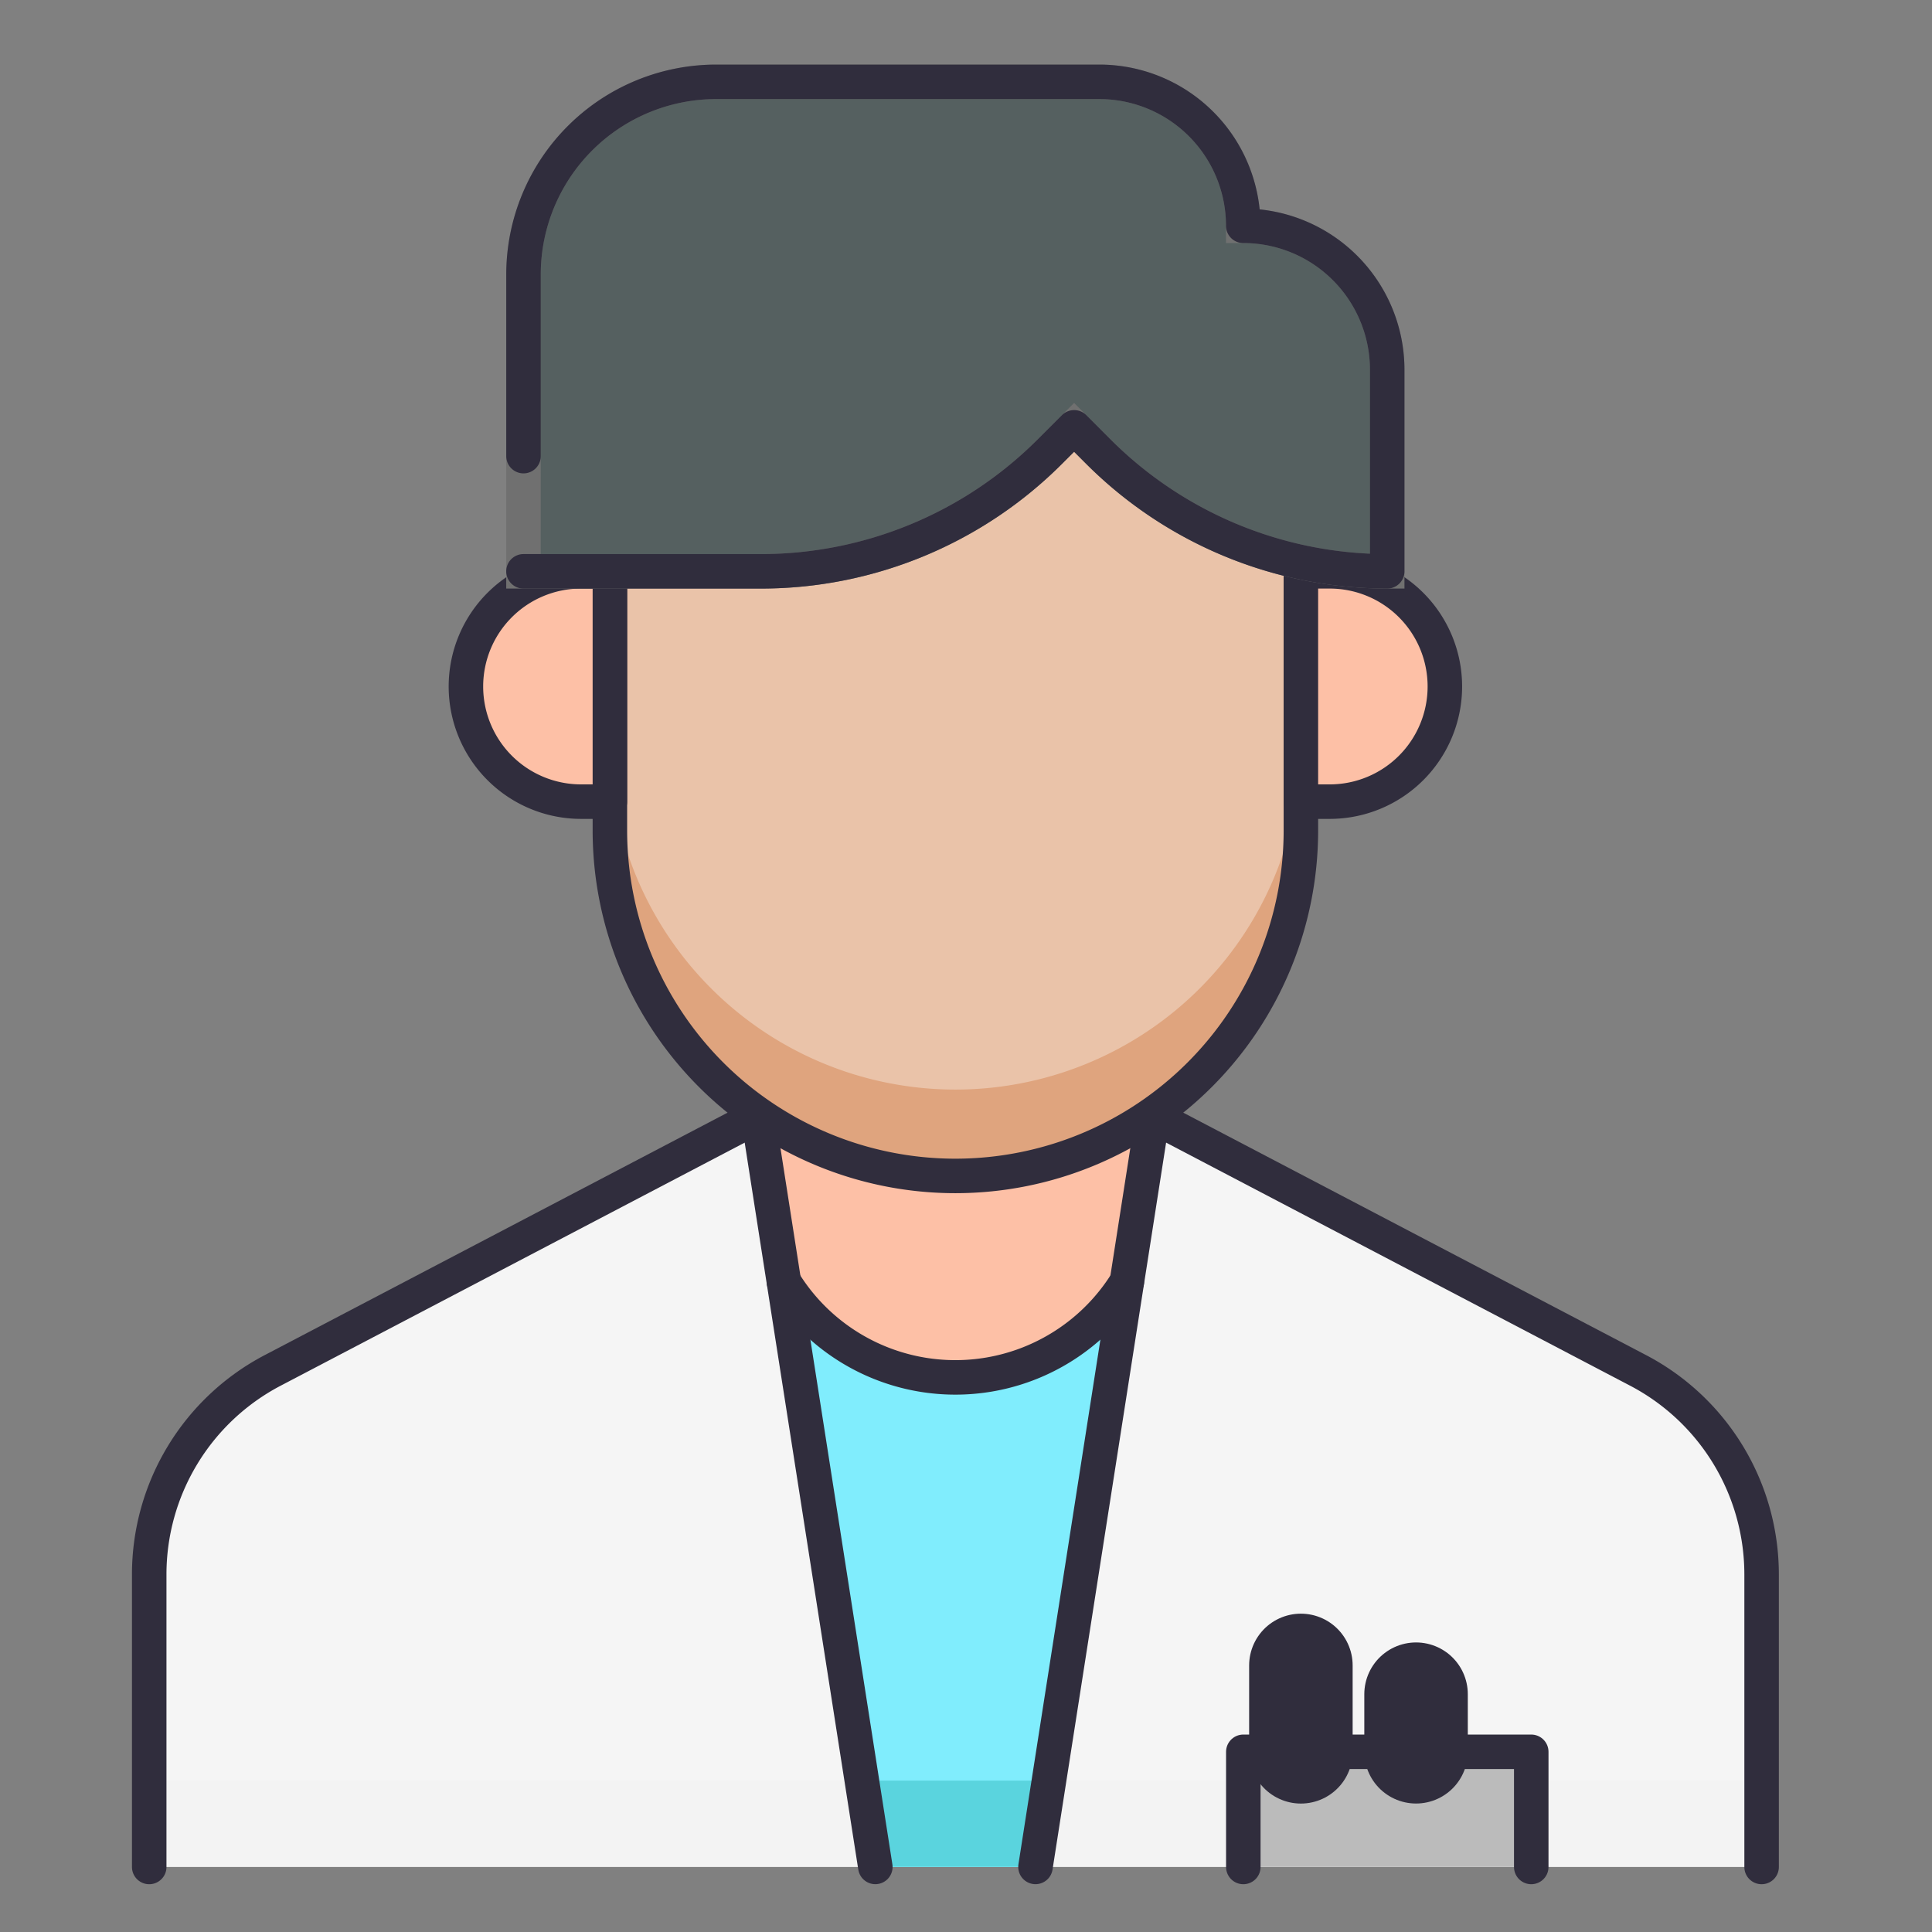
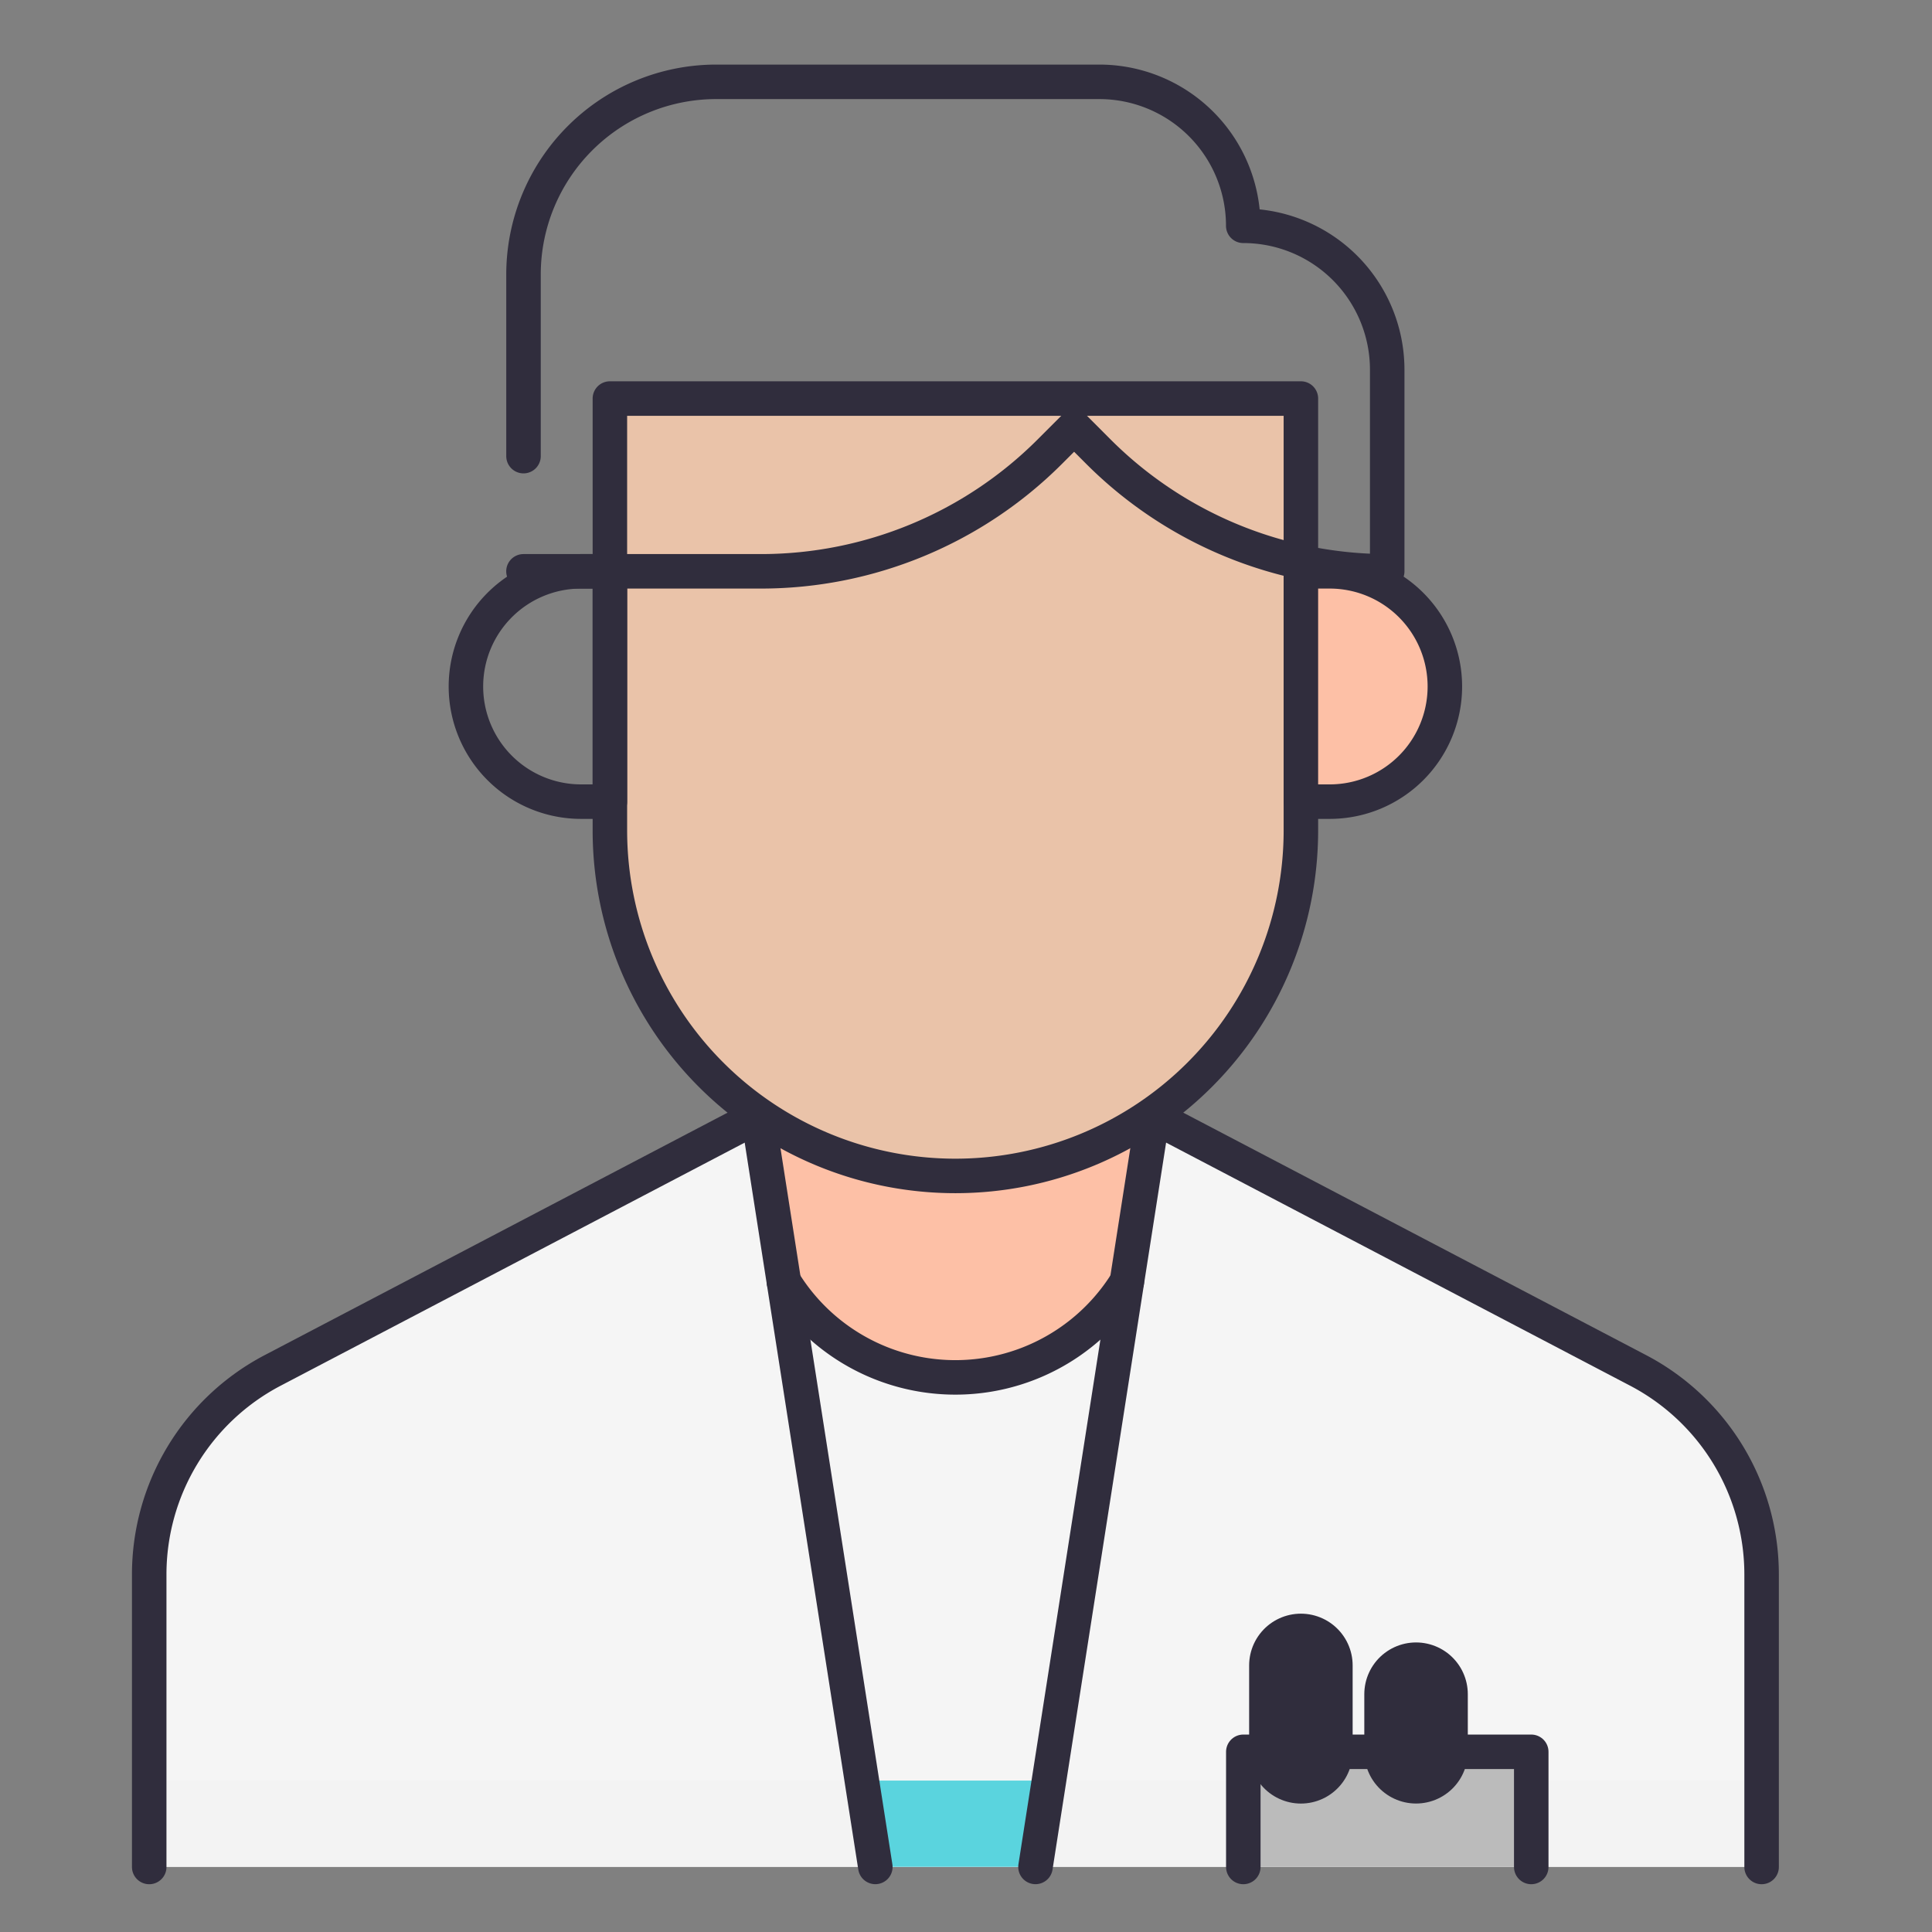
<svg xmlns="http://www.w3.org/2000/svg" width="56" height="56" viewBox="0 0 56 56">
  <rect x="0" y="0" width="56" height="56" fill="#808080" stroke="none" />
  <g id="doctor-Visit" transform="translate(1558.608 957.608)">
-     <rect id="Rectangle_22791" data-name="Rectangle 22791" width="56" height="56" transform="translate(-1558.608 -957.608)" fill="none" />
    <g id="Group_41696" data-name="Group 41696" transform="translate(-1554.283 -955.236)" style="isolation: isolate">
      <g id="Group_41274" data-name="Group 41274" transform="translate(0 0)">
        <g id="Group_41273" data-name="Group 41273">
          <path id="Path_78479" data-name="Path 78479" d="M6267,817.465v8.479h-46.735v-8.479a6.677,6.677,0,0,1,3.579-5.914l13.947-7.306h11.684l13.947,7.306A6.678,6.678,0,0,1,6267,817.465Z" transform="translate(-6220.265 -774.201)" fill="#f5f5f5" />
          <rect id="Rectangle_22525" data-name="Rectangle 22525" width="46.735" height="2.504" transform="translate(0 49.239)" fill="#dcdcdc" opacity="0.1" />
          <path id="Path_78480" data-name="Path 78480" d="M6220.265,825.944v-8.479a6.677,6.677,0,0,1,3.579-5.914l13.947-7.306h11.684l13.947,7.306a6.678,6.678,0,0,1,3.579,5.914v8.479" transform="translate(-6220.265 -774.201)" fill="none" stroke="#302d3d" stroke-linecap="round" stroke-linejoin="round" stroke-width="1" />
-           <path id="Path_78481" data-name="Path 78481" d="M6273.351,825.943l-3.391-21.7h11.423l-3.39,21.7Z" transform="translate(-6252.304 -774.201)" fill="#80edfd" stroke="rgba(0,0,0,0)" stroke-width="1" />
          <path id="Path_78482" data-name="Path 78482" d="M6278.4,858.271h5.425l-.391,2.5h-4.642Z" transform="translate(-6257.745 -809.032)" fill="#5ad4de" stroke="rgba(0,0,0,0)" stroke-width="1" />
          <path id="Path_78483" data-name="Path 78483" d="M6281.383,804.245l-.74,4.738a5.842,5.842,0,0,1-9.941,0l0,0-.739-4.736Z" transform="translate(-6252.304 -774.201)" fill="#fdc0a6" stroke="rgba(0,0,0,0)" stroke-width="1" />
          <path id="Path_78484" data-name="Path 78484" d="M6273.351,825.943l-3.391-21.7h11.423l-3.39,21.7" transform="translate(-6252.304 -774.201)" fill="none" stroke="#302d3d" stroke-linecap="round" stroke-linejoin="round" stroke-width="1" />
          <path id="Path_78485" data-name="Path 78485" d="M6272.042,817.575v0a5.842,5.842,0,0,0,9.941,0" transform="translate(-6253.646 -782.795)" fill="none" stroke="#302d3d" stroke-linecap="round" stroke-linejoin="round" stroke-width="1" />
          <path id="Rectangle_22526" data-name="Rectangle 22526" d="M0,0H20.029a0,0,0,0,1,0,0V12.518A10.015,10.015,0,0,1,10.015,22.533h0A10.015,10.015,0,0,1,0,12.518V0A0,0,0,0,1,0,0Z" transform="translate(13.353 9.18)" fill="#eac3a9" />
-           <path id="Path_78486" data-name="Path 78486" d="M6267.863,783.723h0a10.014,10.014,0,0,1-10.015-10.015v2.5a10.014,10.014,0,0,0,10.015,10.015h0a10.014,10.014,0,0,0,10.014-10.015v-2.5A10.014,10.014,0,0,1,6267.863,783.723Z" transform="translate(-6244.494 -754.513)" fill="#dfa47e" />
          <path id="Rectangle_22527" data-name="Rectangle 22527" d="M0,0H20.029a0,0,0,0,1,0,0V12.518A10.015,10.015,0,0,1,10.015,22.533h0A10.015,10.015,0,0,1,0,12.518V0A0,0,0,0,1,0,0Z" transform="translate(13.353 9.18)" fill="none" stroke="#302d3d" stroke-linecap="round" stroke-linejoin="round" stroke-width="1" />
-           <path id="Rectangle_22528" data-name="Rectangle 22528" d="M3.338,0h.835a0,0,0,0,1,0,0V6.676a0,0,0,0,1,0,0H3.338A3.338,3.338,0,0,1,0,3.338v0A3.338,3.338,0,0,1,3.338,0Z" transform="translate(9.18 14.188)" fill="#fdc0a6" />
          <path id="Rectangle_22529" data-name="Rectangle 22529" d="M3.338,0h.835a0,0,0,0,1,0,0V6.676a0,0,0,0,1,0,0H3.338A3.338,3.338,0,0,1,0,3.338v0A3.338,3.338,0,0,1,3.338,0Z" transform="translate(9.18 14.188)" fill="none" stroke="#302d3d" stroke-linecap="round" stroke-linejoin="round" stroke-width="1" />
          <path id="Rectangle_22530" data-name="Rectangle 22530" d="M3.338,0h.835a0,0,0,0,1,0,0V6.676a0,0,0,0,1,0,0H3.338A3.338,3.338,0,0,1,0,3.338v0A3.338,3.338,0,0,1,3.338,0Z" transform="translate(37.555 20.864) rotate(180)" fill="#fdc0a6" />
          <path id="Rectangle_22531" data-name="Rectangle 22531" d="M3.338,0h.835a0,0,0,0,1,0,0V6.676a0,0,0,0,1,0,0H3.338A3.338,3.338,0,0,1,0,3.338v0A3.338,3.338,0,0,1,3.338,0Z" transform="translate(37.555 20.864) rotate(180)" fill="none" stroke="#302d3d" stroke-linecap="round" stroke-linejoin="round" stroke-width="1" />
-           <path id="Path_78487" data-name="Path 78487" d="M6250.8,733.87h6.885a11.838,11.838,0,0,0,8.37-3.467l.706-.706.705.706a11.838,11.838,0,0,0,8.37,3.467h0v-5.842a4.173,4.173,0,0,0-4.173-4.173h0a4.172,4.172,0,0,0-4.172-4.173h-11.105a5.586,5.586,0,0,0-5.585,5.586Z" transform="translate(-6239.952 -719.682)" fill="#556060" stroke="#707070" stroke-width="1" />
          <path id="Path_78488" data-name="Path 78488" d="M6250.8,733.87h6.885a11.838,11.838,0,0,0,8.37-3.467l.706-.706.705.706a11.838,11.838,0,0,0,8.37,3.467h0v-5.842a4.173,4.173,0,0,0-4.173-4.173h0a4.172,4.172,0,0,0-4.172-4.173h-11.105a5.586,5.586,0,0,0-5.585,5.586v5.263" transform="translate(-6239.952 -719.682)" fill="none" stroke="#302d3d" stroke-linecap="round" stroke-linejoin="round" stroke-width="1" />
          <rect id="Rectangle_22532" data-name="Rectangle 22532" width="8.346" height="3.338" transform="translate(31.713 48.404)" fill="#bbb" />
          <path id="Path_78489" data-name="Path 78489" d="M6317.87,859.26v-3.338h-8.346v3.338" transform="translate(-6277.811 -807.517)" fill="none" stroke="#302d3d" stroke-linecap="round" stroke-linejoin="round" stroke-width="1" />
          <line id="Line_1" data-name="Line 1" y1="2.504" transform="translate(33.382 45.901)" fill="none" stroke="#302d3d" stroke-linecap="round" stroke-linejoin="round" stroke-width="3" />
          <line id="Line_2" data-name="Line 2" y1="1.669" transform="translate(36.72 46.735)" fill="none" stroke="#302d3d" stroke-linecap="round" stroke-linejoin="round" stroke-width="3" />
        </g>
      </g>
    </g>
  </g>
</svg>